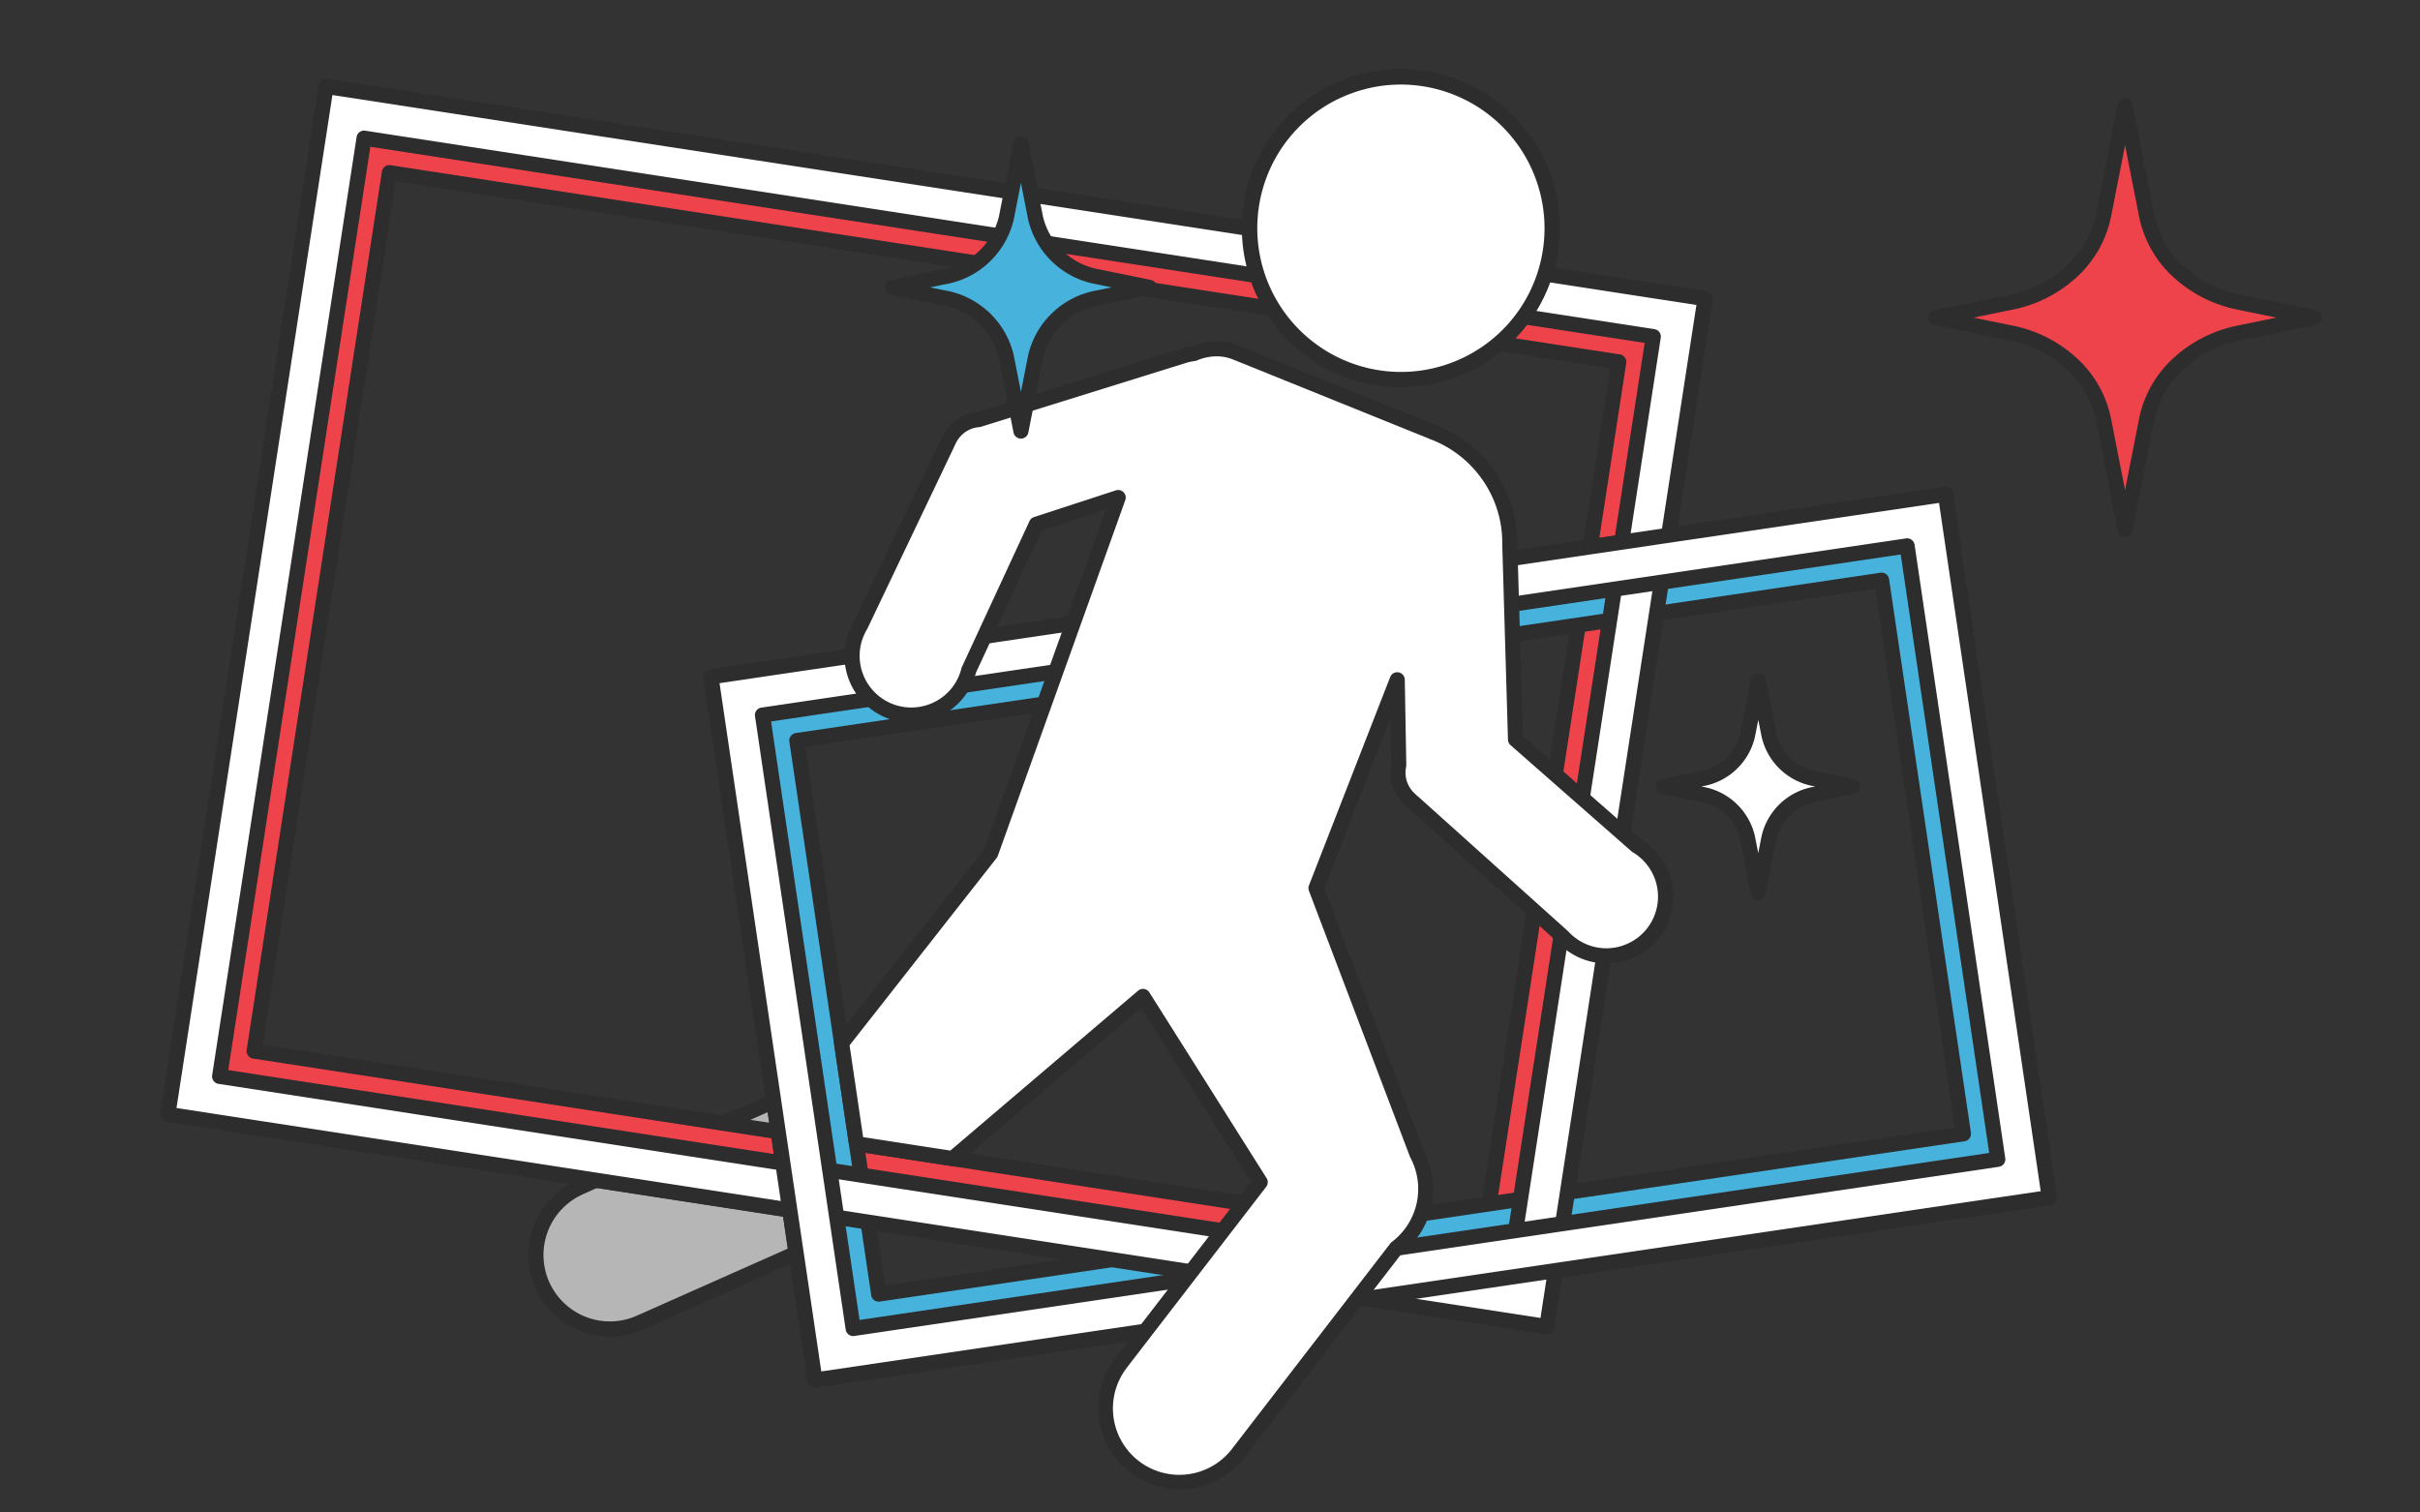
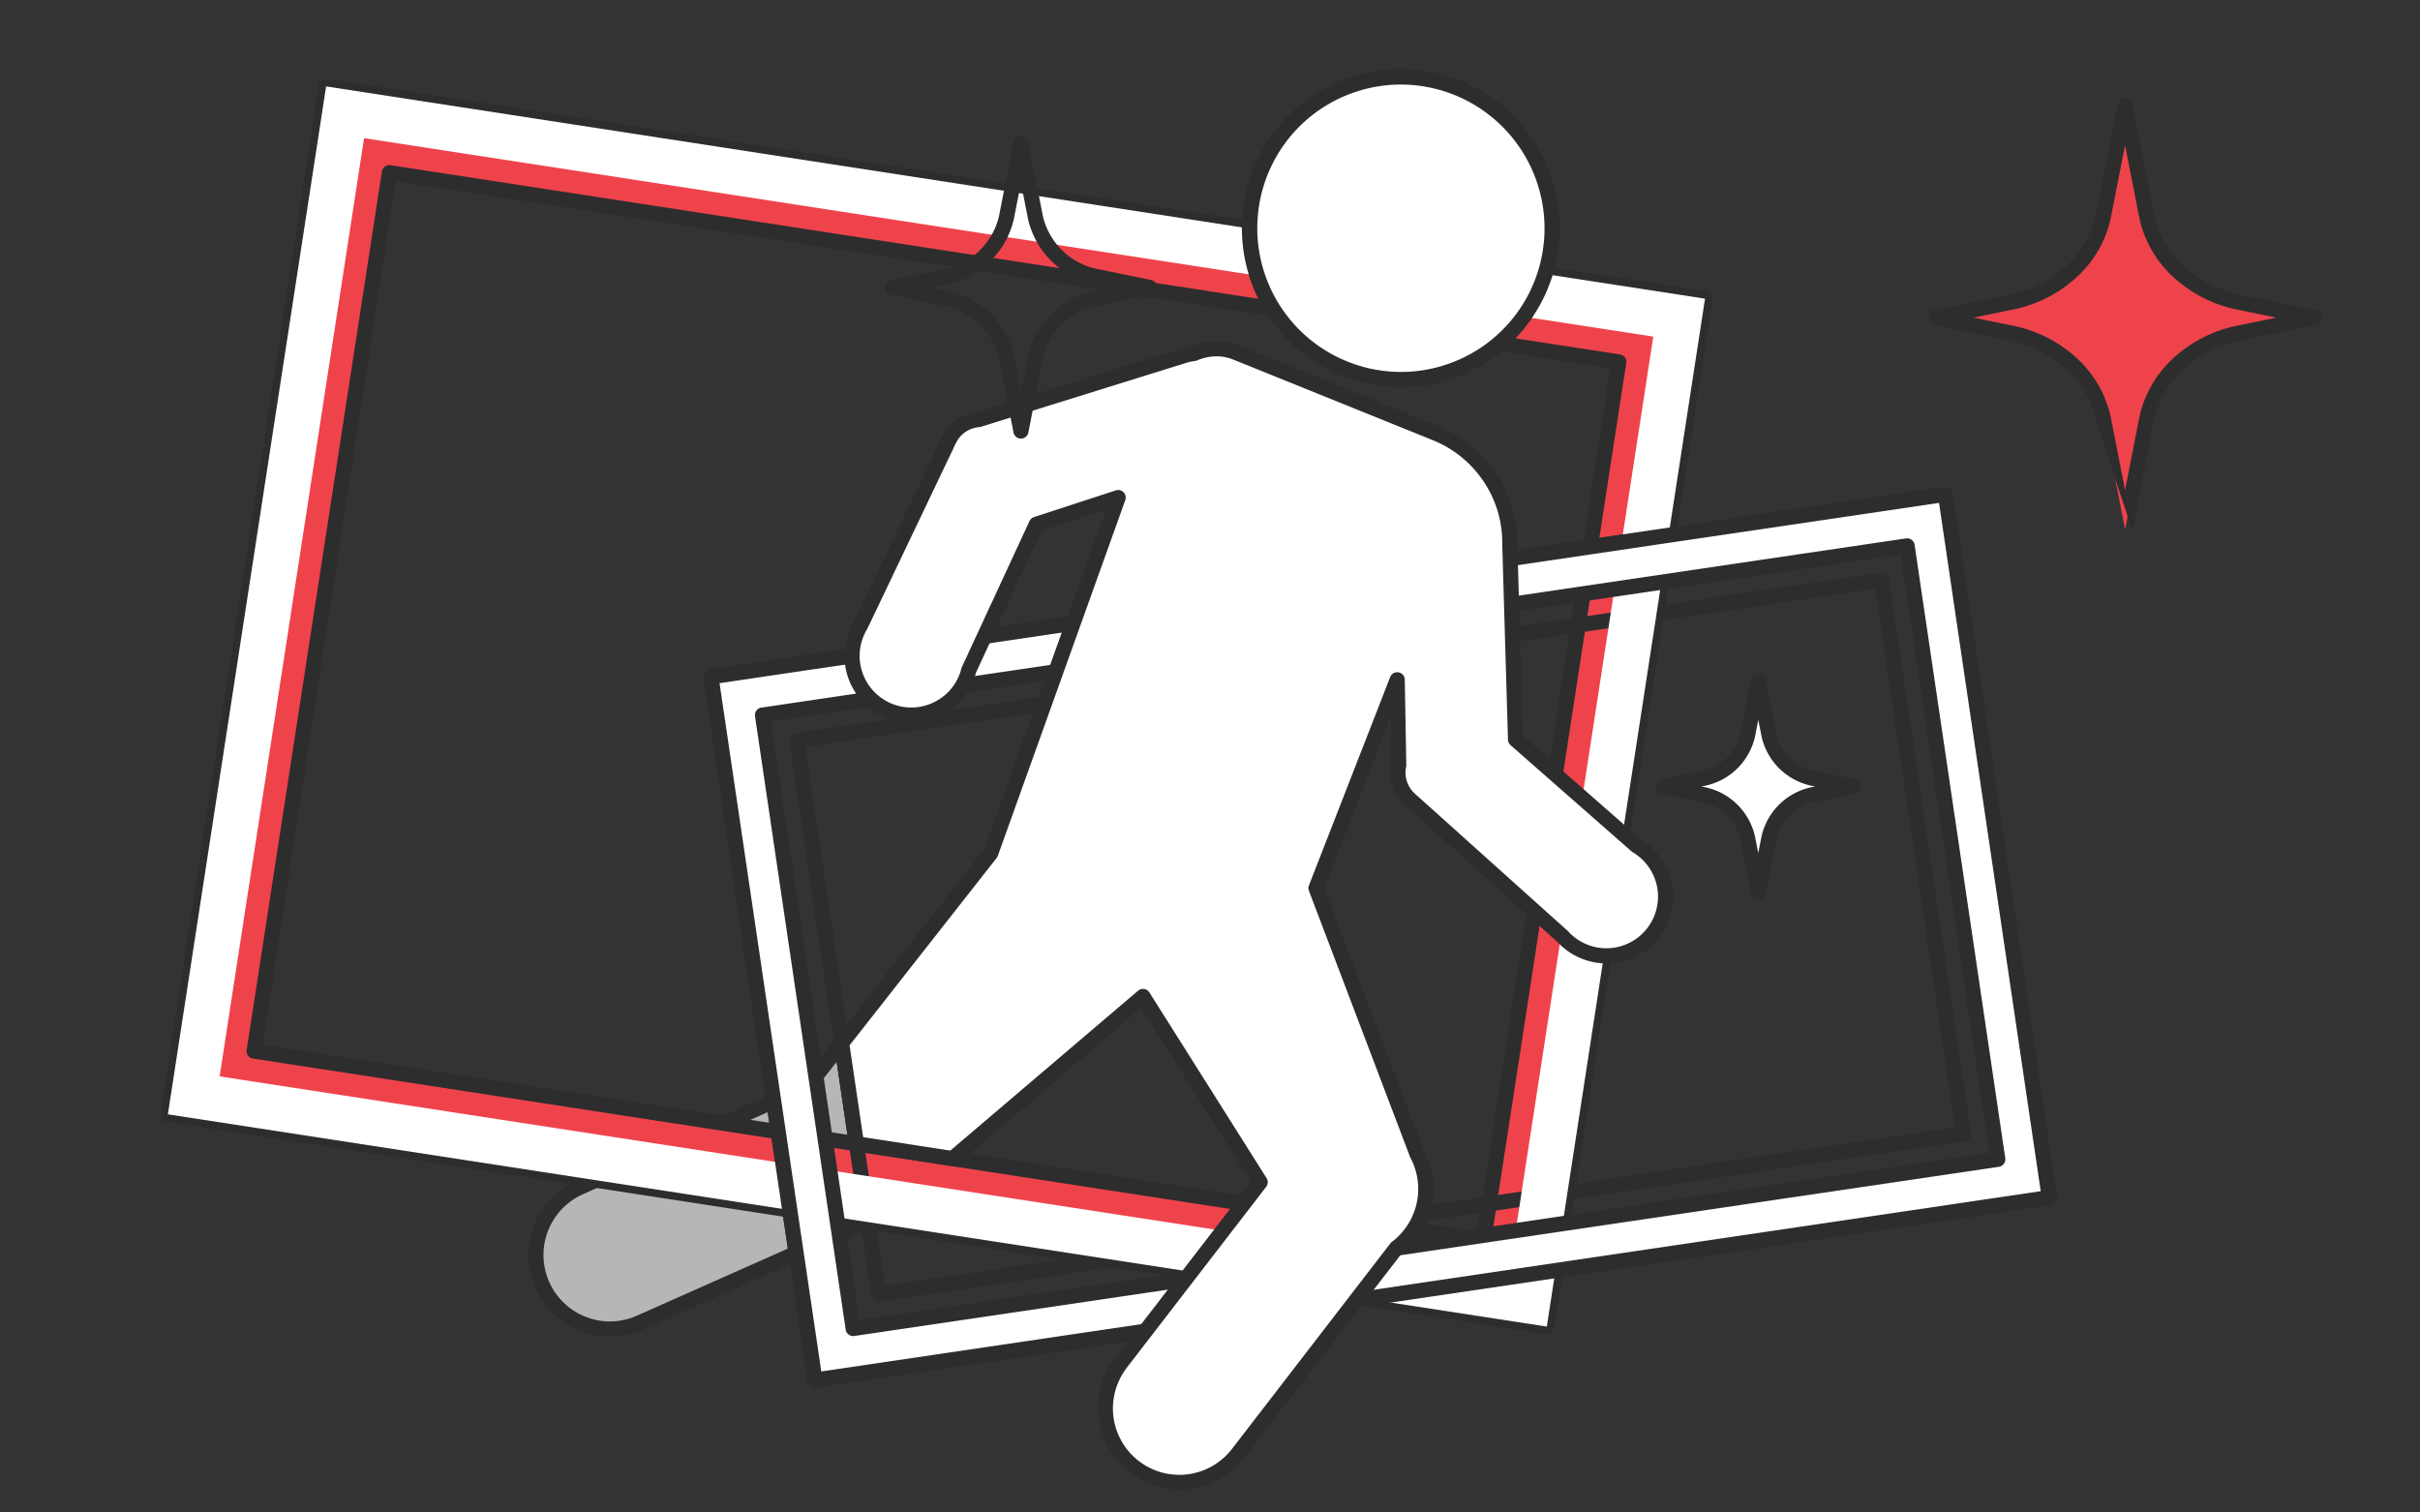
<svg xmlns="http://www.w3.org/2000/svg" id="グループ_373" data-name="グループ 373" width="320" height="200" viewBox="0 0 320 200">
  <rect x="0" y="0" width="320" height="200" fill="#333333" stroke="none" />
  <path id="パス_713" data-name="パス 713" d="M106.856,143.588,76.916,156.9c-.058.024-.113.051-.17.076l-.3.133,0,.008a9.781,9.781,0,1,0,8.407,17.664l0,.008,29.9-13.29-3.48-23.545Z" fill="#b6b6b6" />
  <path id="パス_713_-_アウトライン" data-name="パス 713 - アウトライン" d="M111.283,136.95a1,1,0,0,1,.989.854l3.48,23.545a1,1,0,0,1-.583,1.06l-29.9,13.29a1.013,1.013,0,0,1-.107.04,10.722,10.722,0,0,1-3.479.947c-.345.033-.695.05-1.039.05A10.785,10.785,0,0,1,75.9,156.271a1,1,0,0,1,.145-.079l.3-.133.006,0,.052-.024.123-.055,29.7-13.2,4.274-5.443A1,1,0,0,1,111.283,136.95Zm2.38,23.94L110.634,140.4l-2.991,3.809a1,1,0,0,1-.38.3L77.322,157.81l-.024.01-.067.03-.08.036-.173.077a1,1,0,0,1-.1.052,8.786,8.786,0,0,0,3.762,16.72c.281,0,.567-.014.849-.041a8.746,8.746,0,0,0,2.936-.821,1.008,1.008,0,0,1,.151-.058Z" fill="#2d2d2d" />
  <path id="パス_714" data-name="パス 714" d="M43.121,11.426,22.2,147.351l182.338,28.067L225.459,39.493ZM196.174,164.013,33.6,138.989,51.484,22.831l162.57,25.025Z" fill="#ef434c" />
  <path id="パス_714_-_アウトライン" data-name="パス 714 - アウトライン" d="M43.12,10.426a1.008,1.008,0,0,1,.153.012L225.611,38.5a1,1,0,0,1,.836,1.141L205.524,175.57a1,1,0,0,1-1.141.836L22.046,148.339a1,1,0,0,1-.836-1.141L42.133,11.274A1,1,0,0,1,43.12,10.426Zm181.2,29.9L43.957,12.566,23.339,146.515,203.7,174.277ZM51.484,21.831a1,1,0,0,1,.152.012l162.57,25.025a1,1,0,0,1,.836,1.141l-17.88,116.157a1,1,0,0,1-1.141.836L33.452,139.977a1,1,0,0,1-.836-1.14L50.5,22.679a1,1,0,0,1,.988-.848ZM212.913,48.692,52.32,23.972,34.745,138.153l160.593,24.72Z" fill="#2d2d2d" />
-   <path id="パス_716" data-name="パス 716" d="M257.238,65.368,94.012,89.5l13.744,92.989,163.227-24.126ZM105.366,97.925l143.441-21.2,10.822,73.2-143.442,21.2Z" fill="#47b3dd" />
  <path id="パス_716_-_アウトライン" data-name="パス 716 - アウトライン" d="M257.238,64.368a1,1,0,0,1,.989.854l13.745,92.99a1,1,0,0,1-.843,1.135L107.9,183.473a1,1,0,0,1-1.135-.843L93.023,89.641a1,1,0,0,1,.843-1.135L257.092,64.379A1,1,0,0,1,257.238,64.368Zm12.61,93.147L256.395,66.5,95.147,90.338l13.452,91.01ZM248.808,75.723a1,1,0,0,1,.988.854l10.822,73.2a1,1,0,0,1-.843,1.135l-143.442,21.2a1,1,0,0,1-1.135-.843l-10.821-73.2a1,1,0,0,1,.843-1.135l143.441-21.2A1.008,1.008,0,0,1,248.808,75.723Zm9.685,73.361-10.53-71.226L106.5,98.768l10.529,71.226Z" fill="#2d2d2d" />
  <path id="パス_720" data-name="パス 720" d="M179.807,49.422A19.995,19.995,0,1,0,166,24.744,19.994,19.994,0,0,0,179.807,49.422Z" fill="#fff" />
  <path id="パス_720_-_アウトライン" data-name="パス 720 - アウトライン" d="M185.255,51.181h0a21.017,21.017,0,1,1,6.653-1.089A21.035,21.035,0,0,1,185.254,51.181Zm-.022-40a18.874,18.874,0,0,0-6.017.985,18.956,18.956,0,0,0-12.251,12.851,19.012,19.012,0,0,0,18.29,24.165h0a18.874,18.874,0,0,0,6.017-.985,18.954,18.954,0,0,0,12.251-12.851,19.012,19.012,0,0,0-18.29-24.165Z" fill="#2d2d2d" />
  <path id="パス_723" data-name="パス 723" d="M43.121,11.427,22.2,147.351l182.338,28.067L225.459,39.494Zm156.4,157.148L29.042,142.334l19.1-124.065L218.616,44.512Z" fill="#fff" />
-   <path id="パス_723_-_アウトライン" data-name="パス 723 - アウトライン" d="M43.12,10.427a1.008,1.008,0,0,1,.153.012L225.611,38.506a1,1,0,0,1,.836,1.141L205.524,175.57a1,1,0,0,1-1.141.836L22.046,148.339a1,1,0,0,1-.836-1.141L42.133,11.275A1,1,0,0,1,43.12,10.427Zm181.2,29.9L43.957,12.568,23.339,146.515,203.7,174.277ZM48.139,17.269a1,1,0,0,1,.152.012L218.768,43.524a1,1,0,0,1,.836,1.141l-19.1,124.063a1,1,0,0,1-1.141.836L28.89,143.322a1,1,0,0,1-.836-1.141l19.1-124.065a1,1,0,0,1,.988-.848ZM217.475,45.348,48.975,19.41,30.183,141.5l168.5,25.937Z" fill="#2d2d2d" />
  <path id="パス_725" data-name="パス 725" d="M257.239,65.368,94.012,89.494l13.745,92.99,163.226-24.127ZM100.824,94.552l151.355-22.37L264.171,153.3,112.815,175.672Z" fill="#fff" />
  <path id="パス_725_-_アウトライン" data-name="パス 725 - アウトライン" d="M257.239,64.368a1,1,0,0,1,.989.854l13.744,92.989a1,1,0,0,1-.843,1.135L107.9,183.473a1,1,0,0,1-1.135-.843L93.023,89.64a1,1,0,0,1,.843-1.135L257.093,64.379A1,1,0,0,1,257.239,64.368Zm12.609,93.146L256.4,66.5,95.147,90.337,108.6,181.349ZM252.18,71.182a1,1,0,0,1,.988.854l11.992,81.117a1,1,0,0,1-.843,1.135L112.961,176.661a1,1,0,0,1-1.135-.843L99.835,94.7a1,1,0,0,1,.843-1.135l151.355-22.37A1.008,1.008,0,0,1,252.18,71.182Zm10.855,81.274-11.7-79.139L101.959,95.4l11.7,79.141Z" fill="#2d2d2d" />
  <path id="パス_718" data-name="パス 718" d="M216.4,111.827l-16-14.047L199.641,72A15.662,15.662,0,0,0,189.41,57.114c-.046-.019-.089-.045-.136-.064L163.418,46.61a7.205,7.205,0,0,0-5.542.137,8.113,8.113,0,0,0-1.387.3l-27.063,8.431a4.778,4.778,0,0,0-3.937,2.7l-.029.06a5.515,5.515,0,0,0-.269.565L113.805,82.674a7.813,7.813,0,0,0-.66,1.386l-.024.048.006,0c-.057.161-.117.32-.163.487a7.832,7.832,0,1,0,15.074,4.259c.019-.067.029-.134.046-.2l8.951-19.323L147.852,65.8l-16.858,47.043-19.71,25.108,1.964,13.3,12.713,1.957,25.173-21.439,15.5,24.561L148.4,180c-.039.049-.075.1-.113.149l-.2.257.007.006a9.782,9.782,0,1,0,15.8,11.535l.007.005,20.719-26.887c.007-.01.013-.021.02-.03a9.783,9.783,0,0,0,2.751-12.407l-13.372-35.179,10.74-27.55.2,11.276a4.782,4.782,0,0,0,1.48,4.534l.049.043a5.453,5.453,0,0,0,.467.419l19.687,17.675a7.731,7.731,0,0,0,1.141,1.024l.032.029,0,0a7.826,7.826,0,1,0,8.586-13.065Z" fill="#fff" />
  <path id="パス_718_-_アウトライン" data-name="パス 718 - アウトライン" d="M160.876,45.12h0a7.745,7.745,0,0,1,2.916.563l25.856,10.44c.063.025.112.05.145.067h0a16.662,16.662,0,0,1,10.846,15.8l.742,25.324,15.609,13.7a8.826,8.826,0,1,1-9.687,14.741.994.994,0,0,1-.159-.116,8.754,8.754,0,0,1-1.211-1.087L186.3,106.924a6.5,6.5,0,0,1-.5-.451l-.018-.016-.009-.008a5.749,5.749,0,0,1-1.643-2.551,5.869,5.869,0,0,1-.17-2.814l-.106-6.1-8.757,22.463L188.3,152.211a10.783,10.783,0,0,1-2.945,13.529l-20.666,26.819a1.012,1.012,0,0,1-.073.085,10.782,10.782,0,0,1-17.417-12.71,1.006,1.006,0,0,1,.093-.144l.227-.294c.029-.038.057-.077.087-.114l17.809-23.11L150.9,133.276l-24.295,20.691a1,1,0,0,1-.8.227L113.1,152.237a1,1,0,0,1-.837-.842l-1.964-13.3a1,1,0,0,1,.2-.764l19.61-24.98,16.115-44.968-8.462,2.765-8.722,18.829c-.009.043-.021.095-.037.153a8.753,8.753,0,0,1-3.215,4.675,8.815,8.815,0,0,1-7.686,1.422,8.83,8.83,0,0,1-6.1-10.9c.045-.163.1-.313.146-.447a1,1,0,0,1,.078-.216,8.853,8.853,0,0,1,.7-1.463l11.359-23.813a6.471,6.471,0,0,1,.292-.612l.013-.027a5.741,5.741,0,0,1,1.985-2.3,5.865,5.865,0,0,1,2.657-.957l26.963-8.4a9.118,9.118,0,0,1,1.421-.32A8.66,8.66,0,0,1,160.876,45.12Zm28.009,12.851L163.044,47.537a5.754,5.754,0,0,0-2.167-.417,6.7,6.7,0,0,0-2.612.548,1,1,0,0,1-.261.07,7.064,7.064,0,0,0-1.217.264l-27.064,8.431a1,1,0,0,1-.214.042,3.757,3.757,0,0,0-3.117,2.135l0,0-.029.06q-.015.032-.033.063a4.565,4.565,0,0,0-.209.443l-.009.021-.015.034L114.708,83.1q-.021.044-.046.086a6.844,6.844,0,0,0-.576,1.209l-.009.024-.007.02-.033.091c-.042.117-.081.227-.109.328l0,.007a6.837,6.837,0,0,0,6.578,8.692,6.881,6.881,0,0,0,4.085-1.36,6.771,6.771,0,0,0,2.487-3.617c0-.014.007-.03.01-.045.009-.043.018-.086.029-.13a1,1,0,0,1,.062-.175l8.951-19.323a1,1,0,0,1,.6-.53l10.817-3.534a1,1,0,0,1,1.252,1.288l-16.858,47.043a1,1,0,0,1-.155.28l-19.445,24.77,1.793,12.145,11.531,1.775,24.825-21.142a1,1,0,0,1,1.494.228l15.5,24.561a1,1,0,0,1-.054,1.144L149.19,180.606l-.01.012c-.019.024-.037.048-.055.072l-.044.059-.006.007-.116.15a1.013,1.013,0,0,1-.059.091,8.782,8.782,0,1,0,14.186,10.355,1.009,1.009,0,0,1,.1-.12L183.8,164.481c.013-.019.028-.041.046-.064a1,1,0,0,1,.188-.185,8.783,8.783,0,0,0,2.47-11.138,1,1,0,0,1-.052-.115L173.084,117.8a1,1,0,0,1,0-.719l10.74-27.55a1,1,0,0,1,1.932.346l.2,11.276a1,1,0,0,1-.02.217,3.763,3.763,0,0,0,1.166,3.587l.043.038q.033.029.064.061a4.525,4.525,0,0,0,.368.328l.015.012.028.025L207.306,123.1a.992.992,0,0,1,.071.07,6.748,6.748,0,0,0,.994.892l.023.017.008.006a6.79,6.79,0,0,0,4.011,1.309,6.881,6.881,0,0,0,4.085-1.36,6.826,6.826,0,0,0-.607-11.345,1,1,0,0,1-.15-.109l-16-14.047a1,1,0,0,1-.34-.722l-.755-25.78q0-.021,0-.043a14.511,14.511,0,0,0-2.635-8.569,14.671,14.671,0,0,0-6.944-5.366l-.034-.013c-.057-.023-.1-.047-.133-.062Z" fill="#2d2d2d" />
  <path id="パス_729" data-name="パス 729" d="M179.807,49.422A19.995,19.995,0,1,0,166,24.744,19.994,19.994,0,0,0,179.807,49.422Z" fill="#fff" />
  <path id="パス_729_-_アウトライン" data-name="パス 729 - アウトライン" d="M185.255,51.181h0a21.017,21.017,0,1,1,6.653-1.089A21.035,21.035,0,0,1,185.254,51.181Zm-.022-40a18.874,18.874,0,0,0-6.017.985,18.956,18.956,0,0,0-12.251,12.851,19.012,19.012,0,0,0,18.29,24.165h0a18.874,18.874,0,0,0,6.017-.985,18.954,18.954,0,0,0,12.251-12.851,19.012,19.012,0,0,0-18.29-24.165Z" fill="#2d2d2d" />
  <path id="illust_kira" data-name="illust / kira" d="M26.163,18.465,29,4l2.838,14.465c1.116,5.678,5.941,10.209,12.247,11.5L54,32l-9.916,2.033c-6.306,1.291-11.131,5.824-12.247,11.5L29,60,26.163,45.535c-1.116-5.678-5.937-10.212-12.247-11.5L4,32l9.916-2.033C20.225,28.674,25.047,24.143,26.163,18.465Z" transform="translate(252 10)" fill="#ef434c" />
-   <path id="illust_kira_-_アウトライン" data-name="illust / kira - アウトライン" d="M29,3a1,1,0,0,1,.981.807l2.838,14.465a12.8,12.8,0,0,0,3.88,6.859,15.623,15.623,0,0,0,7.586,3.856L54.2,31.02a1,1,0,0,1,0,1.959l-9.916,2.033A15.607,15.607,0,0,0,36.7,38.868a12.8,12.8,0,0,0-3.88,6.86L29.981,60.193a1,1,0,0,1-1.963,0L25.181,45.728a12.8,12.8,0,0,0-3.879-6.86,15.6,15.6,0,0,0-7.587-3.855L3.8,32.98a1,1,0,0,1,0-1.959l9.916-2.033A15.62,15.62,0,0,0,21.3,25.131a12.8,12.8,0,0,0,3.879-6.859L28.019,3.807A1,1,0,0,1,29,3ZM49.021,32l-5.137-1.053a17.621,17.621,0,0,1-8.554-4.358,14.783,14.783,0,0,1-4.474-7.932L29,9.195l-1.856,9.462a14.784,14.784,0,0,1-4.472,7.932,17.617,17.617,0,0,1-8.555,4.358L8.979,32l5.137,1.053a17.6,17.6,0,0,1,8.555,4.357,14.787,14.787,0,0,1,4.472,7.933L29,54.805l1.856-9.462A14.786,14.786,0,0,1,35.33,37.41a17.6,17.6,0,0,1,8.554-4.357Z" transform="translate(252 10)" fill="#2d2d2d" />
-   <path id="illust_kira-2" data-name="illust / kira" d="M19.07,13.815,21,4l1.93,9.815a10.321,10.321,0,0,0,8.328,7.805L38,23l-6.743,1.379a10.319,10.319,0,0,0-8.328,7.805L21,42l-1.93-9.815a10.316,10.316,0,0,0-8.328-7.805L4,23l6.743-1.379A10.319,10.319,0,0,0,19.07,13.815Z" transform="translate(114 15)" fill="#47b3dd" />
+   <path id="illust_kira_-_アウトライン" data-name="illust / kira - アウトライン" d="M29,3a1,1,0,0,1,.981.807l2.838,14.465a12.8,12.8,0,0,0,3.88,6.859,15.623,15.623,0,0,0,7.586,3.856L54.2,31.02a1,1,0,0,1,0,1.959l-9.916,2.033A15.607,15.607,0,0,0,36.7,38.868a12.8,12.8,0,0,0-3.88,6.86L29.981,60.193L25.181,45.728a12.8,12.8,0,0,0-3.879-6.86,15.6,15.6,0,0,0-7.587-3.855L3.8,32.98a1,1,0,0,1,0-1.959l9.916-2.033A15.62,15.62,0,0,0,21.3,25.131a12.8,12.8,0,0,0,3.879-6.859L28.019,3.807A1,1,0,0,1,29,3ZM49.021,32l-5.137-1.053a17.621,17.621,0,0,1-8.554-4.358,14.783,14.783,0,0,1-4.474-7.932L29,9.195l-1.856,9.462a14.784,14.784,0,0,1-4.472,7.932,17.617,17.617,0,0,1-8.555,4.358L8.979,32l5.137,1.053a17.6,17.6,0,0,1,8.555,4.357,14.787,14.787,0,0,1,4.472,7.933L29,54.805l1.856-9.462A14.786,14.786,0,0,1,35.33,37.41a17.6,17.6,0,0,1,8.554-4.357Z" transform="translate(252 10)" fill="#2d2d2d" />
  <path id="illust_kira_-_アウトライン-2" data-name="illust / kira - アウトライン" d="M21,3a1,1,0,0,1,.981.807l1.93,9.815a9.308,9.308,0,0,0,7.547,7.018L38.2,22.02a1,1,0,0,1,0,1.959l-6.743,1.379a9.3,9.3,0,0,0-7.547,7.019l-1.929,9.815a1,1,0,0,1-1.962,0l-1.93-9.815a9.3,9.3,0,0,0-7.547-7.018L3.8,23.98a1,1,0,0,1,0-1.959l6.743-1.379a9.307,9.307,0,0,0,7.547-7.019l1.929-9.815A1,1,0,0,1,21,3ZM33.011,23l-1.954-.4a11.3,11.3,0,0,1-9.109-8.592L21,9.184l-.948,4.824A11.3,11.3,0,0,1,10.943,22.6L8.989,23l1.954.4a11.291,11.291,0,0,1,9.109,8.592L21,36.816l.948-4.824A11.292,11.292,0,0,1,31.057,23.4Z" transform="translate(114 15)" fill="#2d2d2d" />
  <path id="illust_kira-3" data-name="illust / kira" d="M15.081,11.232,16.5,4l1.419,7.232a7.6,7.6,0,0,0,6.123,5.751L29,18l-4.958,1.016a7.594,7.594,0,0,0-6.123,5.751L16.5,32l-1.419-7.232a7.592,7.592,0,0,0-6.123-5.751L4,18l4.958-1.016A7.594,7.594,0,0,0,15.081,11.232Z" transform="translate(216 86)" fill="#fff" />
  <path id="illust_kira_-_アウトライン-3" data-name="illust / kira - アウトライン" d="M16.5,3a1,1,0,0,1,.981.807L18.9,11.04A6.588,6.588,0,0,0,24.243,16L29.2,17.02a1,1,0,0,1,0,1.959L24.243,20A6.585,6.585,0,0,0,18.9,24.96l-1.419,7.232a1,1,0,0,1-1.963,0L14.1,24.96A6.584,6.584,0,0,0,8.757,20L3.8,18.98a1,1,0,0,1,0-1.959L8.757,16A6.587,6.587,0,0,0,14.1,11.04l1.419-7.232A1,1,0,0,1,16.5,3Zm7.521,15-.179-.037a8.576,8.576,0,0,1-6.9-6.538L16.5,9.195l-.437,2.23a8.576,8.576,0,0,1-6.9,6.538L8.979,18l.179.037a8.572,8.572,0,0,1,6.9,6.538l.438,2.23.437-2.23a8.573,8.573,0,0,1,6.9-6.538Z" transform="translate(216 86)" fill="#2d2d2d" />
  <rect id="長方形_512" data-name="長方形 512" width="320" height="200" fill="none" />
</svg>